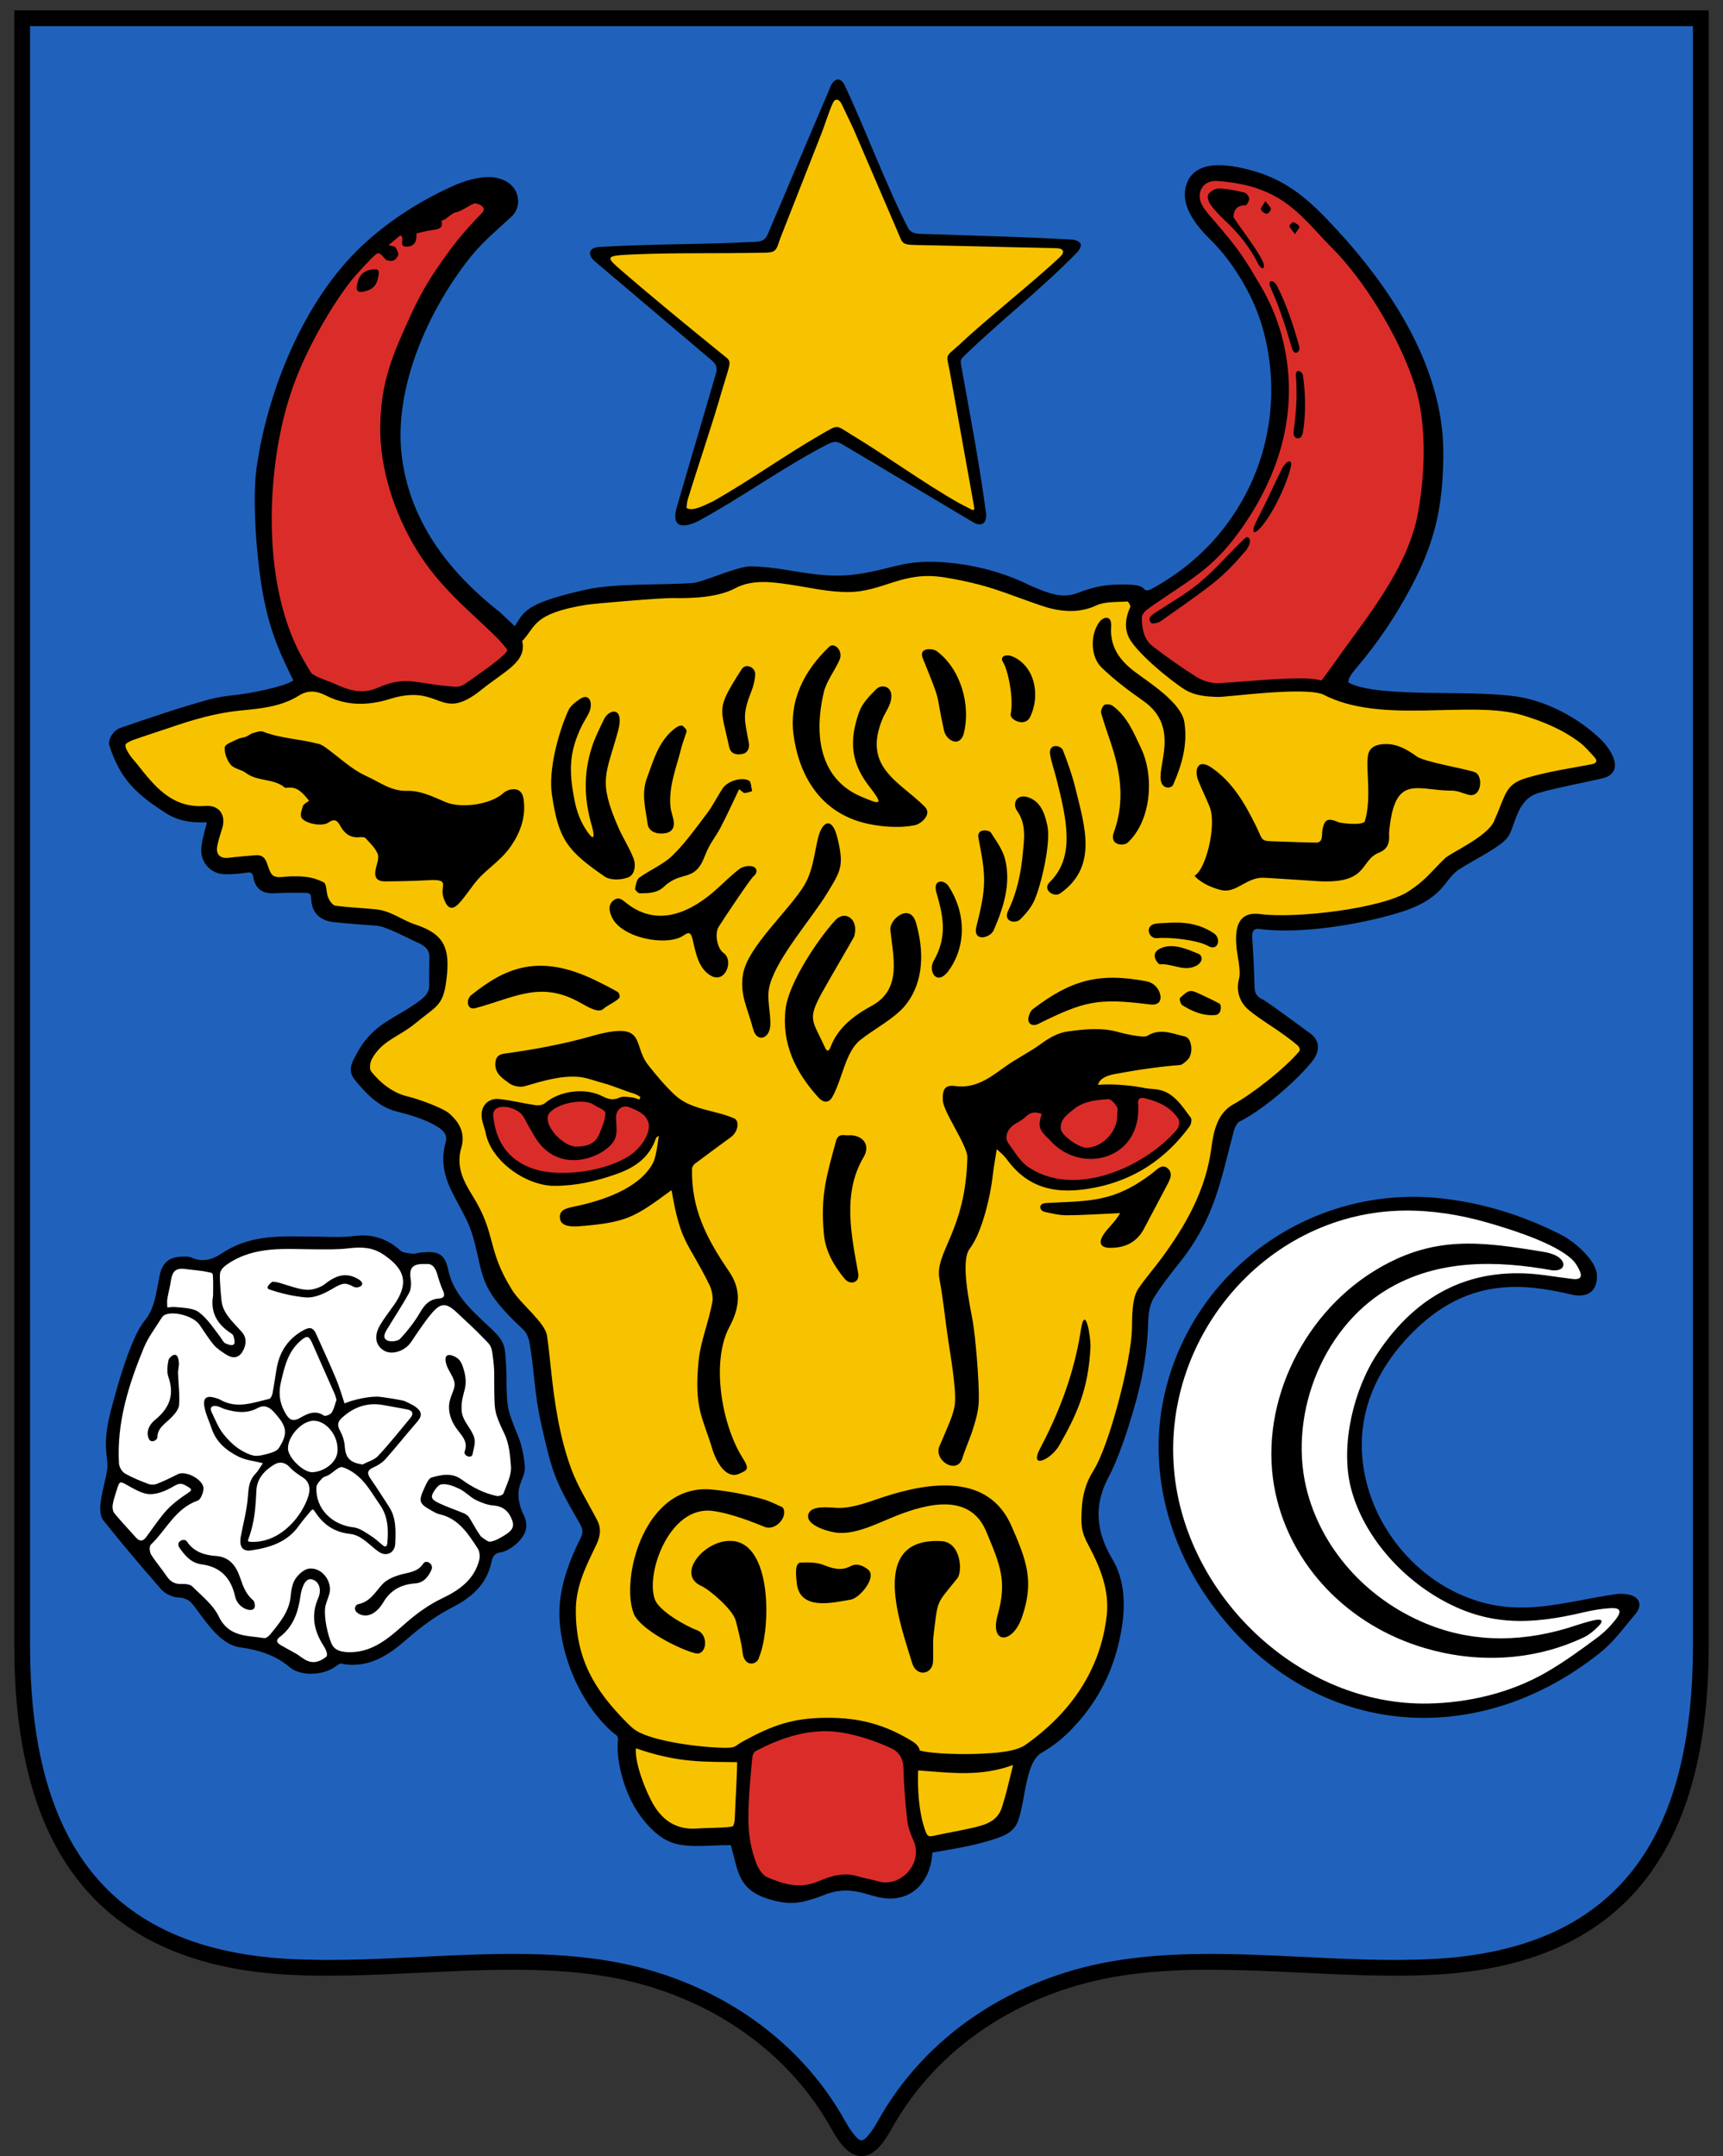
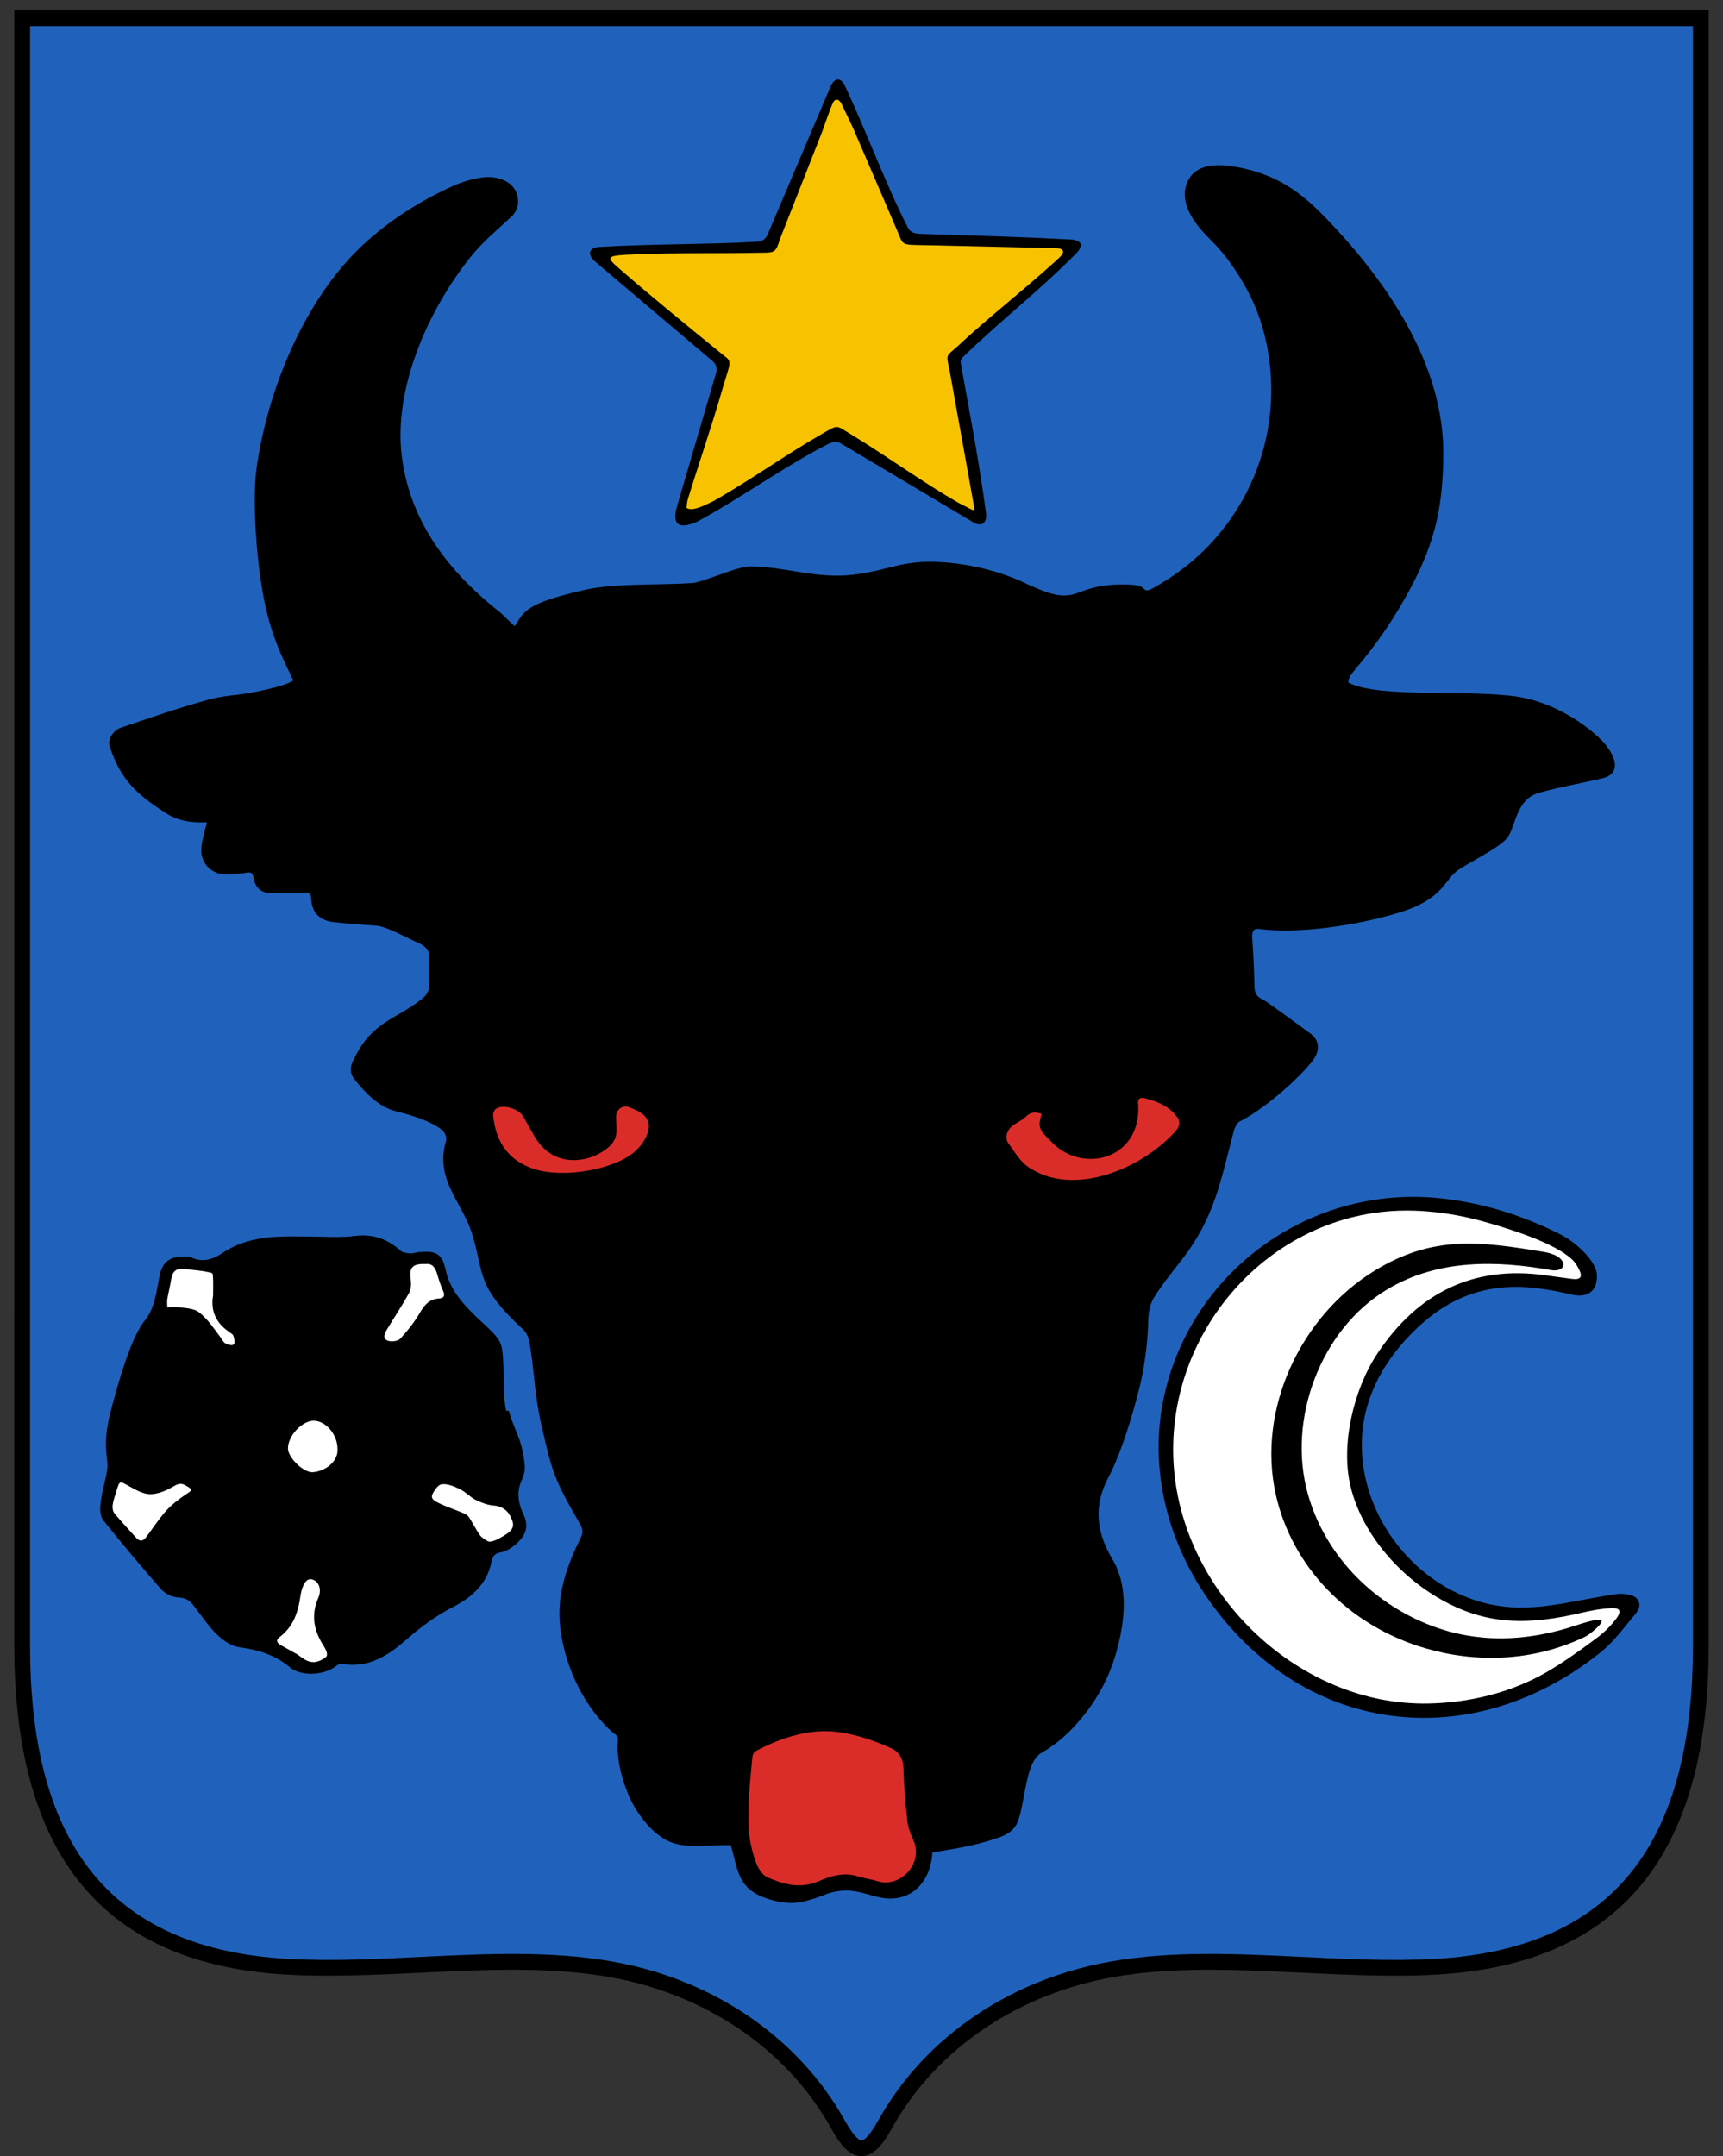
<svg xmlns="http://www.w3.org/2000/svg" xml:space="preserve" width="97.5mm" height="122mm" version="1.1" style="shape-rendering:geometricPrecision; text-rendering:geometricPrecision; image-rendering:optimizeQuality; fill-rule:evenodd; clip-rule:evenodd" viewBox="0 0 9750 12200">
  <rect x="0" y="0" width="9750" height="12200" fill="#333333" stroke="none" />
  <defs>
    <style type="text/css">
   
    .fil0 {fill:black}
    .fil1 {fill:#2062BB}
    .fil2 {fill:black;fill-rule:nonzero}
    .fil5 {fill:#DA2D2A;fill-rule:nonzero}
    .fil3 {fill:#F7C300;fill-rule:nonzero}
    .fil4 {fill:white;fill-rule:nonzero}
   
  </style>
  </defs>
  <g id="Layer_x0020_1">
    <g id="_490712768">
      <g>
        <path class="fil0" d="M9654 58.76l-9558.01 0 -15.11 0 -0.08 9249.17c0,1047.24 386.67,1799.43 1541.87,1864.96 595.27,33.76 1251.96,-87.38 1825.23,13.49 520.29,91.52 996.1,388.41 1258.5,862.07 47.45,85.65 101.61,151.55 168.6,151.55 66.99,0 121.15,-65.9 168.6,-151.55 262.4,-473.66 738.21,-770.55 1258.5,-862.07 573.27,-100.87 1229.96,20.27 1825.23,-13.49 1155.19,-65.53 1541.87,-817.72 1541.87,-1864.96l-0.08 -9249.17 -15.12 0z" />
        <path class="fil1" d="M170.16 148.04l-0.08 9159.89c-0.01,1014.65 363.68,1713.76 1457.64,1775.81 254.89,14.46 512.56,0.47 767.32,-11.77 352.48,-16.93 719.33,-34.93 1068.33,26.47 550.59,96.87 1047.2,412.27 1321.13,906.74 11.68,21.08 61.62,105.53 90.5,105.53 28.88,0 78.82,-84.45 90.5,-105.53 273.92,-494.47 770.54,-809.87 1321.13,-906.74 349,-61.4 715.85,-43.4 1068.33,-26.47 254.76,12.24 512.43,26.23 767.32,11.77 1093.95,-62.05 1457.65,-761.16 1457.64,-1775.81l-0.08 -9159.89 -9409.68 0z" />
      </g>
      <g>
        <path class="fil2" d="M5510.49 2957.2l-736.09 -438.51c-37.49,-22.34 -50.27,-26.22 -99.5,-0.69 -243.2,126.13 -482.56,299.63 -723.4,430.27 -10.33,5.6 -21.77,10.42 -32.1,14 -69.61,24.07 -118.04,13 -90.23,-90.95l220.96 -753.76c11.17,-32.35 5.07,-56.52 -23.67,-79.35l-666.19 -564.39c-39.26,-39.81 -22.52,-73.34 30.42,-76.52 302.68,-17.91 585.6,-13.06 888.4,-29.23 34.5,-1.03 53.54,-13.57 67.41,-47.53l355.74 -836.68c22.36,-45.11 56.36,-45.88 77.58,-1.06 119.72,253 229.83,554.41 356.58,803.4 9.95,19.5 25.38,35.46 69.08,36.92 287.72,9.74 576.61,16.66 863.99,32.75 16.3,0.9 39.23,10.76 45.51,23.3 5.13,10.17 -5.97,34.56 -16.93,45.82 -209.41,215.23 -429.24,382.53 -644.92,591.6 -17.29,16.77 -18.85,24.7 -14.55,48.59 50.08,278.13 102.98,554.11 140.65,834.29 7.34,54.65 -18.85,84.76 -68.74,57.73z" />
        <path class="fil3" d="M6000.45 1451.8c-157.98,148.99 -418.32,353.1 -576.02,502.34 -75.31,67.93 -70.92,44.29 -50.27,145.41l137.2 763.31c4.67,26.06 -1.06,26.78 -18.16,17.98l-64.39 -33.07c-201.34,-114.03 -410.67,-267.19 -608.25,-386.72 -93.96,-56.92 -72.07,-61.46 -173.41,-3.48 -201.37,115.42 -408.15,264.14 -610.92,378.29 -40.84,18.32 -116.55,61.93 -151.45,37.95 2.27,-16.15 2.49,-32.94 7.19,-48.28 58.85,-191.73 137.6,-420.56 192.81,-613.47 58.61,-196.24 60.47,-157.11 -12.84,-219.82 -189.62,-154.22 -373.19,-303.89 -557.99,-463.96 -90.6,-78.47 -90.17,-81.92 82.09,-89.2 230.36,-9.74 477.89,-3.83 708.37,-9.09 80.22,0 86.04,-1.92 108.15,-74.55l240.85 -612.7c7.93,-20.41 46.65,-135.71 57.54,-155 13.41,-35.49 37.32,-27.49 50.98,-0.71 9.83,20.84 56.86,118.82 66.5,139.78l247.28 575.13c38.51,89.48 18.17,82.67 162.74,85.5l740.26 16.96c40.34,0.9 48.15,22.58 21.74,47.4z" />
      </g>
      <g>
        <path class="fil2" d="M9140.08 9020.58c11.49,-1.84 23.26,-2.62 34.66,-2.45 12.03,0.16 24.16,1.4 35.72,3.4 33.18,5.81 54.32,19.1 62.77,40.01 8.86,21.74 2.26,45.93 -20.29,72.49 -14.32,16.74 -29.19,35.06 -44.03,53.34 -47.07,57.98 -94.46,116.3 -152.95,163.1 -715.76,572.68 -1653.33,481.03 -2204.46,-280.85 -243.35,-336.55 -356.15,-762.06 -262.42,-1177.5 160.35,-710.94 835.54,-1190.6 1565.34,-1111.52 237.93,25.8 466.46,97.22 681.78,207.25 72.31,36.94 195.53,141.77 200.05,224.76 5.1,93.38 -52.75,133.24 -142.5,112.53 -70.42,-16.39 -140.89,-30.4 -211.78,-37.83 -283.29,-29.77 -501.34,59.81 -699.35,262.91 -173.56,178.2 -275.31,388.74 -276.64,619.96 -2.27,381.75 255.18,739.68 605.57,871.83 260.13,98.16 472.63,41.23 735.11,-6.16 30.89,-5.57 62.15,-10.26 93.42,-15.27z" />
        <path class="fil4" d="M9141.98 9164.14c-31.44,39.98 -65.64,73.68 -105,102.96 -89.15,66.37 -185.34,136.49 -286.56,195.04 -200.51,115.97 -437.88,172.61 -668.78,176.87 -726.77,13.38 -1378.05,-610.02 -1438.33,-1325.83 -64.15,-761.58 536.15,-1456.57 1306.08,-1463.39 154.04,-1.36 312.99,22.9 475.25,70.15 137.7,40.12 374.82,115.06 471.72,206.68 12.4,11.72 22.42,26.2 31.28,41.6 23.5,40.88 33.24,75.94 -30.52,68.36 -51.31,-6.1 -102.54,-13.85 -153.77,-20.93 -407.03,-56.29 -721.71,99.98 -949.53,443.61 -133.26,200.94 -209.68,516.24 -150.66,754.68 62.42,252.12 256.86,486.44 492.38,625.46 275.48,162.62 518.98,156.14 825.5,83.52 49.68,-11.78 105.52,-21.44 157.46,-23.62 41.02,-1.74 66.3,10.38 23.48,64.84zm-1078.23 161.57c283.38,83.31 605,78.22 900.47,-62.03 28.34,-13.45 49.34,-32.4 69.26,-50.62 43.94,-40.18 44.7,-61.82 -38.84,-39.12 -22.78,6.2 -45.5,12.56 -67.78,20.16 -294.3,100.2 -573.4,101.18 -826.67,4.73 -347.63,-132.39 -607.54,-414.57 -699.98,-747.51 -116.78,-420.59 71.74,-927.18 446.61,-1153.66 287.49,-173.68 621.35,-167.03 938.36,-109.64 81.62,5.96 80.74,-60.24 6.26,-89.44 -19.24,-7.54 -38.92,-12.36 -58.86,-15.62 -359.09,-58.83 -624.68,-95.55 -956.22,108.4 -415.72,255.73 -663.65,780.49 -557.72,1262.06 88.9,404.15 405.82,743.13 845.11,872.29z" />
      </g>
      <path class="fil2" d="M4135.39 10440.25c-30.64,-0.31 -70.92,1.05 -102.74,2.39 -94.68,4.01 -188.55,8 -260.4,-29.92 -67.66,-35.71 -119.69,-94.84 -162.06,-157.36 -70.61,-104.11 -124.98,-278.66 -113.72,-404.64 1.75,-19.72 0.07,-26.75 -16.36,-38.57 -13,-9.36 -25.85,-20.74 -38.38,-32.97 -152.29,-148.37 -251.95,-372.85 -273.07,-584.02 -17.79,-178.17 40.56,-338.01 117.98,-495.06 20.13,-40.75 3.64,-62.89 -17.01,-98.73 -133.78,-231.97 -145.7,-275.3 -204.76,-533.41 -42.12,-182.74 -40.25,-310.7 -68.5,-470.14 -5.63,-31.82 -17.48,-58.11 -37.17,-76.33 -261.49,-242.34 -218.72,-303.37 -283.7,-527.07 -38.41,-132.29 -123.98,-228.78 -154.81,-345.51 -15.36,-58.26 -17.91,-119.26 1.25,-185.94 12,-40.97 -12.44,-66.29 -45.17,-86.66 -70.01,-43.61 -157.63,-68.62 -236.42,-88.4 -95.8,-24.08 -172.54,-102.8 -233.32,-179.13 -39.87,-50.14 -17.7,-92.07 3.24,-131.45 100.43,-195.71 221,-205.01 371.63,-320.72 27.13,-20.81 47.38,-44.7 46.79,-80.62 -0.87,-53.84 0.12,-107.69 0.96,-161.53 0.65,-43.79 -28.71,-63.76 -64.91,-80.47 -59.38,-25.66 -176.77,-92 -234.04,-96.11 -80.62,-6.35 -161.99,-11.38 -242.3,-20.34 -79.29,-8.87 -124.82,-53.07 -127.5,-134.06 -0.93,-27.78 -10.67,-31.48 -36.92,-31.73 -58.47,-0.56 -116.86,-0.4 -175.3,2.49 -62.06,2.95 -103.08,-24.36 -114.22,-87.22 -4.45,-25.41 -11.01,-34.24 -37.64,-29.42 -31.78,5.78 -117.48,13.5 -150.07,6.56 -59.94,-12.72 -102.34,-60.72 -107.56,-121.74 -3.27,-39.1 15.36,-108.65 25.97,-146.72 6.78,-24.45 8.74,-23.21 -12.85,-22.59 -79.47,2.21 -152.44,-11.16 -219.44,-56.08 -164.33,-105.88 -252.48,-190.17 -312.73,-375.34 -12.87,-40.09 23.92,-90.45 60.84,-102.92 165.61,-56.89 331.55,-113.97 502.03,-160.94 55.03,-15.18 111.05,-21.43 167.06,-27.62 60.32,-6.65 262.28,-44.48 309.62,-80.37 -86.66,-177.05 -152.41,-315.65 -190.73,-612.42 -27.56,-213.25 -36.52,-453.1 -16.74,-592.14 62.49,-439.38 269.99,-951.05 601.78,-1259.77 150.95,-140.37 330.08,-253.19 514.5,-335.3 48.12,-21.43 120.1,-45.32 186.01,-48.15 86.19,-3.67 175.49,40.34 177.26,135.83 0.53,30.89 -10.79,61.18 -34.77,85.41 -85.01,79.6 -164.48,142.81 -238.08,235.56 -236.7,298.39 -434,739.23 -384.89,1125.55 49.99,393.54 294.04,675 559.14,883.34 36.58,36.2 63.39,59.22 79.75,75.55 53.22,-79.91 49.86,-128.21 405.76,-207.68 168.37,-35.87 419.66,-24.33 598.17,-36.4 61.56,-4.13 253.94,-95.36 331.61,-94.62 196.02,2 370.67,71.39 576.08,47.53 231.51,-26.9 285.36,-96.11 565.79,-66.03 153.57,16.45 309.06,61.93 434.66,124.88 105.79,45.94 183.3,78.42 273.38,44.02 104.13,-39.85 167.49,-49.71 281.99,-47.32 42.09,0.88 78.91,6.88 90.79,22.21 15.4,19.85 35.96,8.18 56.65,-3.6l4.38 -2.49c137.79,-77.92 255.18,-173.07 352.26,-285.67 229.3,-266.13 337.55,-609.4 302.99,-959.14 -14.22,-143.76 -52.32,-284.14 -114.43,-408.12 -58.98,-117.61 -136.49,-229.34 -220.66,-311.95 -43.89,-43.11 -86.59,-91.39 -114.53,-142.3 -30.07,-54.78 -43.32,-112.66 -24.69,-171.08 14.65,-45.85 44.66,-80.06 96.14,-97.92 46.16,-15.98 109.83,-17.82 195.9,-1.33 111.32,21.27 200.37,56.23 280.47,105.5 79.44,48.84 149.73,111.73 224.17,189.34 170.17,177.32 335.12,382.4 457.2,606.35 122.9,225.48 202.34,470.08 200.38,725.08 -1.09,146.25 -12.54,269.02 -40.47,386.94 -28.09,118.38 -72.78,232.01 -140.4,359.66 -89.59,169.15 -190.15,318.36 -314.29,464.15 -30.2,35.55 -44.35,59.81 -41.92,78.63 175.39,95.49 748.53,31.57 1001.13,88.43 160.68,36.17 317.92,126.69 430.73,237.17 35.24,34.53 94.72,116.8 70.95,169.86 -11.54,25.82 -35.55,39.29 -61.93,45.6 -115.12,27.44 -250.7,50.98 -362.27,82.83 -134.34,38.39 -130.86,195.53 -181.28,256.62 -45.94,55.61 -198.57,129.08 -271.26,176.92 -87.59,57.67 -81.9,167.22 -345.04,246.35 -230.3,69.24 -556.03,119.72 -781.19,91.35 -39.38,-7.46 -46.23,16.77 -43.96,51.45 6.19,92.29 10.8,184.82 12.82,277.3 0.78,34.65 15.27,56.64 47.22,70.2 22.36,9.52 217.14,154.96 268.24,191.6 54.68,39.16 57.36,100.6 8.84,160.32 -93.35,115.24 -283.27,276.17 -409.9,338.51 -14.43,7.09 -27.78,38.26 -31.63,52.97 -76.77,290.33 -108.4,495.31 -307.78,746.14 -51.57,65.19 -103.39,130.57 -146.16,200.25 -22.3,36.36 -29.09,87.28 -30.3,129.21 -2.86,104.01 -14.4,205.85 -34,305.69 -30.35,154.68 -117.07,440.35 -190.51,577.27 -41.87,77.98 -60.03,154.72 -56.02,231.2 4.07,77.02 30.67,154.81 78.17,234.28 87.8,147.13 71.35,330.95 31.22,490.65 -45.6,181.71 -131.85,334.28 -261.12,469.02 -48.8,50.86 -103.76,95.65 -171.51,134.56 -61.09,35.09 -80.84,142.21 -99.32,242.55 -9.42,51.2 -18.56,100.81 -33,141.56 -24.41,68.83 -86.47,88.77 -142.18,106.66 -121.05,39.19 -248.02,57.14 -343.39,73.65 -5.57,129.34 -80.41,251.61 -224.7,260.13 -101.52,5.85 -175.27,-54.43 -292.57,-43.51 -73.53,6.81 -105.69,32.69 -169.21,48.99 -62.24,20.65 -131.82,32.38 -242.99,-3.21 -172.69,-55.33 -168.61,-158.01 -211.01,-304.26z" />
-       <path class="fil3" d="M2954.98 3627.06c79.18,-80.7 55.18,-155.08 363.7,-205.06 44.38,-7.2 423.96,-39.26 487.12,-38.02 111.9,2.22 257.02,-3.44 354.94,-55.7 95.16,-50.82 207.22,-35.56 307.06,-20.76 110.4,16.3 221.62,43.28 333.2,42.4 200.52,-1.56 305.28,-122.52 546.62,-82.32 247.08,41.26 325.2,83.84 540.88,157.98 98.54,33.86 209.18,49.66 314.28,0.56 51.42,-24.06 117.18,-18.14 176.68,-22.96 4.94,-0.4 19.5,24.5 16.26,31.72 -23.54,52.7 -33.78,104.86 -12.94,161.12 31.12,84.08 242.74,257.4 323.22,306.58 55.32,33.84 120.64,39.08 185.62,40.86 53.54,1.46 480.44,-58.76 594.26,-14.68 331.94,175.16 831.42,29.02 1130.56,118.38 115.7,34.56 226.96,81.28 324.14,154.78 30.02,22.68 54.18,53.26 80.5,80.68 20.92,21.82 14.02,36.36 -13.7,41.66 -121.92,23.2 -241.86,40.44 -361.28,75.14 -129.88,37.7 -121.2,86.92 -191.72,247.44 -38.14,86.88 -246.2,179.6 -275.44,207.68 -87.34,83.96 -110.08,124.86 -210.22,190.06 -147.54,96.08 -636.52,154.02 -836.18,127.56 -134.16,-17.76 -145.42,88.2 -135.16,191.5 4.64,46.72 25.6,131.48 14.3,172.82 -18.56,68.04 2.2,133.04 51.26,175.42 70.58,60.98 180.14,118.78 277.4,201.2 18.68,15.82 15.76,30.8 11.08,36.32 -85.64,100.48 -263.24,239.04 -373.42,299.98 -88.42,48.9 -110.92,151.1 -122.96,244.32 -30.84,238.3 -143.58,437.52 -282.3,625.8 -42.82,58.14 -90.92,112.54 -131.32,172.2 -38.32,56.58 -34.16,164.58 -36.14,231.26 -5.34,178.98 -127.46,655.32 -218.52,799.36 -43.3,68.42 -61.48,140.22 -65.38,214.02 -5.1,96.24 -4.16,128.26 38.42,208.16 66.26,124.3 119.1,253.5 102.68,397.74 -35.44,310.82 -208.38,553.44 -459.32,730.4 -60.42,42.52 -190,47.52 -264.46,50.9 -79.66,3.36 -257.36,2.32 -334.24,-18.66 -0.54,-17.04 -20.5,-38.66 -37.2,-49.04 -158.48,-98.66 -304.52,-137.84 -494.66,-136.08 -188.3,1.76 -301.4,42.76 -462.34,130.16 -57.76,31.48 -43.26,38.86 -100.06,39.54 -121.84,1.14 -411.9,-33.54 -509.68,-97 -12.06,-6.12 -30.88,-22.56 -52.92,-44.76 -185.86,-187.36 -287.72,-360.24 -289.24,-632.5 -0.76,-141.56 59.3,-256.12 116.22,-374.9 22.86,-47.78 29.02,-91.72 4.2,-139.42 -50.42,-96.98 -110.18,-190.64 -147.34,-292.5 -65.46,-179.32 -93.44,-369.36 -113.44,-558.12 -7.92,-74.94 -16.12,-150.52 -22.52,-192.44 -11.54,-75.58 -146.42,-176.44 -197.62,-258.48 -146.46,-234.52 -85.96,-312.94 -224.36,-534.28 -52.58,-84.14 -93.9,-166.78 -63.38,-269.4 24.1,-81.06 -8.44,-143.92 -68.9,-196.04 -36.24,-31.26 -179.96,-83.28 -231.48,-94.82 -83.94,-18.84 -156.76,-75.66 -209.9,-142.7 -11.04,-13.94 -6,-50.58 4.42,-69.8 57.24,-105.44 153.42,-125.6 243.92,-200.28 132.74,-109.42 164.02,-97.92 181.44,-281.56 15.68,-165.36 -34.3,-231.02 -180.5,-279.6 -76.96,-25.54 -135.46,-76.4 -220.56,-85.42 -76.76,-8.18 -154.28,-10.22 -230.68,-20.7 -15.94,-2.22 -33.3,-28.12 -41.24,-46.82 -11.78,-27.74 -6.96,-75.84 -24.84,-85.14 -66.24,-34.34 -124.64,-35.76 -193.98,-33.84 -30.3,0.88 -66.26,10.24 -89.3,-2.7 -20.46,-11.48 -28.8,-47.62 -38.54,-74.3 -11.6,-31.92 -31.72,-45.86 -65.04,-42.68 -50.08,4.82 -100.44,7.62 -150.26,14.36 -47.72,6.48 -75.02,-18.54 -65.26,-66.74 6.62,-32.82 16.54,-65.1 26.96,-97.02 24.98,-76.54 -14.46,-135.86 -94.58,-129.62 -188.56,14.76 -287.26,-111.34 -387,-238.1 -13.16,-16.74 -28.8,-31.78 -40.16,-49.62 -11.22,-17.66 -25.84,-38.34 -24.64,-56.76 0.68,-10.92 28.04,-23.24 45.36,-29.4 69.8,-24.72 140.56,-46.74 210.58,-70.78 128.98,-44.32 258,-81.84 396.02,-95.3 111.7,-10.9 228.5,-20.94 329.18,-84.34 50.26,-31.66 99.6,-28.12 152.84,-0.7 115.12,59.18 236.5,58.18 357.54,21.24 298.12,-96 283.02,138.98 522.48,-53.42 135.88,-109.16 257.7,-157.76 230.98,-276.02zm4848.2 1197.6c50.72,-19.88 61.58,-58.64 56.88,-108.88 29.28,-346.02 156.9,-240.98 357.02,-242.04 28.9,-0.14 59.44,13.8 89.98,22.66 79.64,23.18 87.12,-110.08 38.58,-127.18 -64.08,-22.58 -284.02,-56.52 -330.34,-90.1 -53.12,-38.58 -108.54,-70.86 -178.82,-69.06 -54.34,1.4 -85.18,21.34 -93.8,57.14 -17.36,72.66 21.14,242.3 -18.82,378.02 -8.58,29.3 -138.76,11.78 -147.96,7.74 -65.16,-28.52 -81.74,-14.78 -92.6,42.64 -4.58,24.38 5.34,72.54 -35.12,72.2 -73.84,-0.62 -147.66,-4.92 -221.52,-6.78 -98.08,-2.46 -76.58,-0.72 -118.64,-85.94 -63.52,-128.74 -133.66,-250.74 -252.76,-331.96 -81.8,-55.64 -97.48,17.96 -74.42,74.4 20.18,49.44 43.72,97.48 63.98,146.88 42.26,103.12 -21.9,357.18 -84.52,389.78 -3.64,1.9 44.38,55.74 148.34,81.62 88.68,22.04 143.92,-75.32 246.44,-69.22 95.28,5.66 125.64,7.48 292.66,18.74 301.96,20.34 242.84,-115.62 355.44,-160.66zm-2070.54 5162.24c-3.98,19.26 -26.48,106.82 -30.46,123.48 -9.16,38.3 -19.22,72.78 -32.62,115.84 -25.94,83.38 -100.18,100.86 -172.48,117.54 -63.1,14.56 -147.8,28.72 -210.92,43.26 -33.36,7.68 -38.72,4.06 -52.26,-34.56 -34.92,-99.56 -42.26,-228.48 -38.38,-334.9 187.62,13.22 349.74,37.24 537.12,-30.66zm-1561.42 -16.14c-0.08,77.1 -10.98,240.74 -13.3,317.82 -0.44,14 -4.18,44.94 -15.66,46.68 -60.84,9.18 -134.8,6.16 -196.26,10.92 -128.22,9.9 -204.8,-55.92 -254.84,-146.62 -30.76,-55.74 -99,-211.66 -93.14,-307.6 243.38,86.38 401.76,75.44 573.2,78.8zm2042.14 -3832.3c8.76,-35.84 49.82,-52.74 93.34,-60.98 115.06,-21.74 252.54,-42.5 368,-51.04 15.96,-1.18 32.36,-17.44 45.6,-29.92 33.88,-31.82 25.56,-122.4 -14.5,-131.48 -45.72,-10.38 -91.94,-28.64 -138.78,-27.02 -24.7,0.84 -49.56,7.2 -74.56,23.14 -21.5,13.68 -139.16,-14.28 -163.86,-21.38 -94.22,-27 -191.58,-16.6 -286.66,-3.54 -55.02,7.56 -103.58,35.52 -148.84,68.4 -74.82,54.34 -139.38,82.86 -214.18,137.24 -80.52,58.5 -161.68,118.62 -274.1,103.2 -58.46,-8.02 -72.46,19.44 -69.58,81.8 3.08,65.86 141.34,256.7 138.74,322.58 -9.84,419.98 -187.14,535.34 -157.76,688.92 21.36,111.62 32.52,232.38 49.38,344.22 13.36,86.16 45.04,272.8 38.32,355.74 -1.96,24.32 -9.28,56.04 -27.32,101.88 -6.3,16.02 -50.34,120.58 -59.5,140.36 -38.76,83.7 103.7,169.56 129.88,65.58 4.18,-16.68 46.4,-121.86 52.68,-141.5 17.04,-53.36 37.7,-116.06 39.16,-179.2 2.56,-110.5 -18.92,-363.42 -34.76,-452.68 -14.94,-84.7 -71.54,-334.78 -17,-406.64 71.42,-94.06 118.42,-302.74 130.8,-415.42 4.98,-45.38 13.56,-90.36 22.5,-148.6 17.56,15.96 39.86,34.26 57.28,58.04 120.64,164.8 279.76,202.62 497.56,159.72 225.4,-44.38 402.06,-163.26 536.68,-346.8 8.82,-12.04 13.46,-39.38 6.16,-49.16 -51.52,-68.7 -98.02,-145.94 -190.5,-159.58 -29.02,-4.3 -49.82,-2.66 -81.12,-10 -29.3,-6.86 -155.76,-24.98 -253.06,-15.88zm-2413.22 595.34c52.42,307.72 90.68,285.84 215.26,538.14 10.7,21.68 20.56,65.5 16.26,90.44 -19.84,115.46 -67.32,223.86 -78.72,340.02 -26.42,267.7 24.82,320.3 76.92,493.3 22.92,76.1 78.32,177.24 154.42,142.6 45.04,-20.5 59.1,-23.86 17.14,-90.56 -117.22,-186.02 -178.84,-541.36 -74.48,-738.48 55.02,-103.92 74.2,-204.14 -1.56,-315.16 -127.62,-187.02 -214.54,-355.36 -209.24,-580.8 0.24,-10 8.36,-22.8 16.72,-29.12 67.44,-50.92 135.94,-100.4 203.86,-150.7 39.64,-29.36 50.58,-91.44 16.64,-106 -113.58,-48.68 -245.38,-46.64 -337.26,-134.2 -54.3,-51.74 -103.3,-109.8 -149.64,-168.96 -91.44,-116.94 0.8,-252.44 -321.84,-160.92 -162,46 -325.92,75.76 -491.86,98.5 -33.78,4.64 -48.86,22.02 -49.94,57.24 -1.82,57.5 42.72,83.2 78.28,109.94 21.9,16.46 61.9,24.52 88.12,16.92 98.14,-28.46 197.36,-59.58 298.88,-53.28 49.9,3.12 98.76,23.58 147.96,36.64 57.64,15.34 115.32,42.4 172.6,58.88 12.48,3.62 23.5,12.2 35.18,18.48 -1.86,4.88 -3.72,9.74 -5.56,14.62 -14.74,-4.26 -29.24,-10.86 -44.24,-12.18 -22.7,-2.06 -48.88,-7.5 -67.9,1.12 -35.12,15.86 -62.7,10.6 -95.02,-6.44 -98.56,-52.04 -245.26,-32.32 -326.88,37.78 -12.4,10.68 -36.36,14.28 -53.58,11.8 -69.1,-10.06 -137.28,-27.54 -206.54,-35 -55.74,-6 -98.72,32.72 -99.14,89.4 -0.28,35.24 16.68,70.42 24.02,106 33.04,159.82 231.2,296.24 389.02,296.08 120.14,-0.12 234.38,-25.96 348.6,-66.16 107.92,-38 187.92,-94.14 225.54,-204.14 1.88,-5.54 10.48,-8.8 15.94,-13.12 -6.06,41.02 -15.14,119.88 -33,153.74 -77.78,147.72 -295.54,215.96 -445.16,246.6 -57.1,11.7 -85.26,23 -81.44,65.38 3.64,40.16 44.46,49.44 101.2,46.86 278.18,-21.84 318.18,-49.16 530.44,-205.26zm-2051.28 -2202.8l0 0c-14.68,11.7 -30.64,18.04 -34.08,28.48 -7.16,21.78 -18.26,52.52 -8.74,67.42 21.62,33.9 117.22,51.94 152.56,27.28 40.12,-28 53.56,-4.82 69.18,22.64 23.8,41.86 56.8,65.12 106.96,60.24 11.2,-1.08 27.54,-1.3 33.6,5.32 25.38,27.78 55.02,55.3 68.7,88.84 9.22,22.52 -3.94,55.3 -10.22,82.76 -11.32,49.52 3.66,73.54 53.3,73.2 81.94,-0.6 163.94,-2.4 245.74,-6.84 127.72,-6.98 60.72,31.34 84.16,100.06 14.12,41 37.18,83.24 85.04,33.38 47.22,-49.24 81.78,-113.1 128.68,-158.8 53.84,-52.18 117.12,-97.42 160.26,-157.22 56.64,-78.54 92.84,-168.48 79.44,-272.26 -4.54,-35.12 -19.16,-55.68 -47.72,-59.42 -21,-2.76 -50.14,5.64 -65.54,19.94 -72.1,67.04 -241.84,90.48 -330.92,51.54 -67.92,-29.74 -142.64,-65.14 -213.12,-62.68 -93.38,3.3 -158.7,-50.5 -231.26,-82.8 -85.7,-38.14 -157.02,-108.52 -234.94,-164.42 -10.74,-7.68 -22.96,-14.74 -35.56,-18.16 -103.78,-28.24 -213.3,-30.02 -315.08,-69.34 -16.08,-6.22 -39.26,2.5 -58.14,7.88 -14.12,4.04 -26,15.3 -39.9,20.74 -15.08,5.86 -32.56,6.22 -46.76,13.42 -26.4,13.4 -70.64,28.02 -72.44,45.68 -3.24,32.14 11.64,73.06 32.94,98.72 19.44,23.4 60.6,27.2 86.6,46.98 65.38,49.76 155.92,29.4 219.34,82.34 3.14,2.64 9.94,1.86 14.84,1.2 57.98,-7.58 88.18,30.8 123.08,73.88zm2921.66 1400.36c-72.66,-159.42 -104.18,-159.22 -19.88,-313.36 33.4,-61.08 181.5,-314.28 182.56,-317.88 29.7,-101.44 -53.1,-152.5 -106.98,-92.94 -103.94,114.9 -263.2,356.76 -280.68,500.44 -23.96,196.84 56.52,360.44 186.18,502.86 25.88,28.38 57.3,34.42 78.64,-4.12 57.38,-103.56 73.4,-253.64 156.52,-320.7 77.42,-62.46 195.98,-122.54 256.82,-198.28 106.88,-133.08 104.64,-309.1 60.1,-464.9 -33.82,-118.42 -151.64,-20.58 -145.64,38.58 15.68,153.16 66.82,335.54 -103.08,428.62 -102.3,56.08 -193.84,123.44 -236.6,237.92 -7.04,18.78 -18.44,24.6 -27.96,3.76zm505.5 -1261.92c38.88,-8.08 101.6,-64.38 54.72,-107.16 -144.36,-143.38 -355.74,-222.52 -232.86,-504.32 14.76,-29.96 34.26,-58.76 42.32,-90.46 21.18,-82.98 -48.46,-101.34 -81.96,-68.02 -38.48,38.22 -80.02,81.5 -97.36,130.86 -61.6,175.3 -38.88,296.34 61.82,424.58 89.16,113.5 44,91.34 -47.7,53.28 -213.54,-88.68 -278.58,-311.14 -213.56,-590.46 15.2,-65.16 62.7,-122.28 89.82,-185.48 21.3,-49.6 -29.58,-101.36 -60.22,-71.94 -138.32,133.12 -228.64,301.78 -199.84,502.92 36.6,256.1 175.48,450 431.2,500.36 86.56,17.02 179.9,21.18 253.62,5.84zm-1852.52 36.4c-39.28,-55.74 -60.52,-116.22 -72.66,-178.8 -31.98,-164.54 -31.82,-271.94 43.02,-423.48 13.68,-27.72 33.16,-53.06 43.46,-81.84 16.76,-46.82 -2.8,-100.1 -52.6,-68.42 -26.78,17.04 -56.4,39.58 -68.8,67.12 -57.4,127.12 -112.92,336.74 -93.22,472.54 37.04,255.58 85.74,320.28 299.9,467.4 31.76,21.84 94.86,19.28 133.68,3.4 35.68,-14.62 43.58,-69.56 28.04,-108.5 -23.92,-59.94 -59.8,-115.02 -85.66,-174.3 -116.62,-267.32 -68.44,-299.04 -1.06,-545.62 37.48,-137 -49.02,-127.8 -79.54,-65.72 -25.54,51.92 -51.6,104.36 -69.24,159.26 -46.96,146.06 -44.76,291.36 0.4,445.02 6,20.36 28.46,108.88 -25.72,31.94zm708.4 3843.28c107.34,13.56 245.02,70.1 295.28,90.54 51.42,20.9 118.26,-36.36 109.46,-92.84 -1.16,-7.28 -6.04,-17.32 -11.94,-19.98 -35.72,-16.1 -71.26,-33.92 -108.74,-44.5 -85.74,-24.1 -189.44,-45.02 -288.26,-54.18 -381.06,-35.38 -516.52,501.28 -442.58,699.74 34.14,91.64 261.52,205.54 350.02,226.8 63.88,15.34 78.28,-104.32 9.34,-130.52 -78.58,-29.84 -210.78,-110.46 -236.2,-168.26 -60.78,-138.22 75.22,-538.22 323.62,-506.8zm230.12 -2725.7c19.94,75.5 90.88,56.58 96.48,-17.82 5.5,-73.68 -23.94,-155.68 -2.54,-232.48 44.06,-158.48 234.06,-371.32 323.6,-517.54 79.42,-129.84 97.4,-155.84 59.26,-314.38 -29.56,-122.82 -86.54,-96.52 -110.04,1.52 -20.92,87.1 -28.6,182.78 -76.3,263.86 -83.56,141.9 -322.4,350.16 -347.98,505.8 -19.22,116.82 24.42,185.76 57.52,311.04zm1383.68 3313.46c-47.2,168.22 83.4,168.92 136.96,14.82 70.62,-203.1 27.82,-319.68 -59.64,-518.62 -130.64,-297.22 -463.04,-247.4 -720.84,-163.5 -81.8,26.64 -174.12,65.18 -262.84,62.42 -43.72,-1.34 -144.84,-16.9 -163.88,32.7 -23.64,61.54 101.92,99.56 153.9,107 110.96,15.88 245.6,-57.5 348.32,-97.3 163.64,-63.54 410.72,-132.24 503.54,92.02 78.96,190.58 118.36,278.5 64.48,470.46zm-1349.66 237.98c65,-153.76 76.52,-647.32 -158.72,-656.12 -152.32,-5.68 -312.74,189.34 -169.42,254.7 50.64,23.24 176.8,133.36 194.5,193.7 10.62,36.2 36.26,144.44 38.66,175.64 7.46,98.14 88.42,77.86 94.98,32.08zm865.06 33.78c24.54,83.04 114,65.5 118.54,-4.14 3.36,-51.92 -2.8,-104.7 3.58,-156.06 25.22,-203.58 12.14,-165.24 133.7,-317.48 31.7,-39.7 20.22,-204.32 -88.72,-210.68 -425.88,-24.92 -225.18,491.06 -167.1,688.36zm-1066.98 -4016.76c-37.4,-26.4 -50.64,-110.68 -27.18,-148.02 31.56,-50.22 181.42,-274.64 198.18,-286.92 20.14,-14.74 23.78,-46.8 -7.86,-54.74 -21.58,-5.44 -53.1,0.1 -70.82,13.28 -45.44,33.88 -85.74,74.66 -127.98,112.82 -147.08,132.96 -333.84,222.36 -511.82,83.18 -22.68,-17.74 -44.44,-41.28 -75.02,-16.8 -33.18,26.52 -23.32,62.6 -10.26,92.72 52.62,121.18 314.78,170.46 407.56,105.14 33.18,-23.3 42.18,-12.18 50.98,25.78 17.94,77.04 32.94,162.68 103.52,202.76 81.06,46.04 130.7,-86.86 70.7,-129.2zm2363.26 -1157.34c-43.52,-92.28 -78.42,-179.44 -160.6,-240.48 -11.7,-8.66 -37.6,-12.3 -47.72,-5.18 -11.68,8.2 -21.46,33.28 -17.62,47.02 21.02,75.38 50.14,149.06 72.1,224.2 43.66,149.52 54.4,299.1 -0.54,449.28 -27.16,74.32 55.36,80.12 78.82,58.14 132.38,-124.12 151.2,-372.54 75.56,-532.98zm-3791.8 1396.96c-28.72,23.02 -25.08,85.98 24.58,72.76 223.36,-59.5 369.24,-158.26 594.74,-29.82 52.32,29.72 103.96,58.62 130.58,33.22 18,-17.18 87.24,-49.18 90.82,-66.04 1.86,-8.9 -3.82,-25.16 -11.22,-29.34 -39.42,-22.3 -83.18,-44.84 -127.66,-66.38 -322.34,-155.36 -511.66,-67.12 -701.84,85.6zm2142.6 792.06c-23.64,4.78 -63.86,-17.24 -77.24,32.16 -54.46,201.02 -88.76,308.22 -68.86,526.56 8.56,94.82 54.22,177.02 118.1,254.1 29.74,35.86 86.16,23.86 76.02,-32.9 -37.98,-212.8 -90.82,-450.4 30.28,-655.32 41.12,-69.62 -2.66,-124.42 -78.3,-124.6zm1764.6 -1993.6c15.58,37.08 57.44,29.16 65.68,10.56 49.84,-112.66 83.12,-229.62 63.56,-354.22 -17.42,-110.4 -194.76,-220.72 -281.2,-285.92 -85.88,-64.76 -141.3,-142 -133.02,-255.02 4.78,-65.32 -43.02,-58.32 -67.34,-25.1 -52.2,71.26 -50.4,195.62 13.68,257.36 71.84,69.24 152.6,130.38 234.66,187.62 217.98,151.88 68.74,380.94 103.98,464.72zm-234.06 2434.1l0 0c-35,58.94 -66.42,78.92 -94.56,121.86 -28.18,42.86 -19.38,73.72 34.9,74.62 85.26,1.38 153.36,-29.92 194.7,-108.54 42.16,-80.1 84.54,-160.08 126.94,-240.02 17.54,-33.02 40.82,-71.56 7.28,-100.96 -33.24,-29.14 -62.74,8.58 -87.5,27.44 -217.94,165.94 -352.96,155.92 -600.22,168.52 -49.64,2.56 -36.92,43.7 -9.92,49.86 42.08,9.62 85.36,19.76 128.12,19.44 96.54,-0.68 193.06,-7.46 300.26,-12.22zm-2156.2 -2398.54l0 0c15.52,11.1 23.48,21.5 31.28,21.4 14.18,-0.18 28.32,-6.56 42.46,-10.38 -5.62,-20.54 -5.06,-52.58 -17.98,-59.5 -42.26,-22.6 -121.86,3.06 -148.92,43.76 -30.34,45.56 -54.12,95.76 -86.98,139.24 -62.42,82.6 -122.94,168.26 -196.42,240.26 -52.62,51.6 -126.6,80.94 -187.52,125.04 -15.62,11.32 -21,40.54 -24.68,62.58 -1.26,7.66 16.92,26.66 26.14,26.6 48.34,-0.4 97.58,0.12 137.08,-37.26 100.08,-94.68 172.72,-22.18 229.92,-170.18 31.48,-81.46 56.32,-99.32 92.16,-167.8 35.56,-67.84 67.04,-137.8 103.46,-213.76zm1757.4 525.92c-43.76,42.92 24.38,88.18 58.66,64.2 215.58,-150.96 139.5,-379.26 87.6,-592.94 -17.98,-74.04 -43.58,-146.54 -71.42,-217.56 -11.86,-30.22 -83.64,-41.14 -72.44,24.98 7.58,44.54 23.44,87.62 34.62,131.64 60.72,239.96 107.84,447.66 -37.02,589.68zm-110.18 -475.72c-75.54,-33.28 -103.94,30.82 -74.8,71.64 53.84,75.36 40.46,159.04 33.1,239.1 -10.4,112.7 -33.12,223.98 -83.64,327.78 -29.12,59.84 41.22,75.98 70.42,46.56 32.1,-32.32 63.3,-69.88 80.68,-111.28 39.22,-93.44 92.08,-324.3 71.04,-418.84 -11.78,-52.86 -29.54,-125.32 -96.8,-154.96zm15.38 1193.76c-13.1,9.94 -21.84,30.18 -25.08,47.1 -7.02,36.76 22.28,53.12 54.38,37.26 263.8,-130.3 336.3,-147.52 633.18,-110.38 51.68,6.44 71.08,-23.64 52.88,-71.42 -9.98,-26.26 -38,-53 -71.04,-59.28 -279.48,-53.36 -433.12,-2.9 -644.32,156.72zm-2069.08 -1547.42c-60.38,69.36 -83.52,155.28 -114.84,239.2 -33.84,90.6 -7.96,174.66 3.58,261.3 5.14,38.62 43.96,59.08 94.94,52.76 41.64,-5.12 58.24,-30.7 52.24,-70.26 -4.2,-27.8 -15.82,-54.72 -18.28,-82.52 -10.02,-114.22 33.72,-219.1 60.66,-326.78 5.16,-20.76 12.3,-41.16 19.28,-61.5 16.86,-49.02 15.74,-38.82 -6.32,-63.74 -17.86,-20.18 -66.04,22.62 -91.26,51.54zm1524.96 -477.58c-23.38,-17.28 -104.14,-21.92 -79.68,38.94 113.22,281.5 66.64,164.86 120.68,410.58 11.76,53.36 82.82,96.52 109.8,23.92 45.68,-169.6 -17.82,-375.2 -150.8,-473.44zm-486.28 5366.48c49.74,-8.08 152.32,-129.36 95.88,-171.32 -29.02,-21.46 -61.48,-36.62 -98.52,-17.26 -53.44,27.96 -101.84,12.16 -154.56,-8.32 -38.7,-14.98 -84.98,-13.98 -127.56,-12.46 -36.86,1.34 -23.36,89.54 -22.18,107.28 11.54,171.38 209.52,117.94 306.94,102.08zm710.96 -3811.22c-23.92,93.76 78.06,69 97.78,23.06 54.66,-127.32 97.74,-258.86 64.8,-398.2 -12.94,-54.78 -49.92,-104.8 -81.22,-153.6 -9.86,-15.34 -81.62,-26.26 -70.46,30.82 41.96,214.12 47.42,269.28 -10.9,497.92zm590.36 2287.34c-37.12,241.06 -120.92,461.4 -229.78,667.5 -65.6,124.18 61.72,63.8 107.22,-15.58 101.48,-177.06 165.04,-318.26 177.2,-554.9 2.94,-57.02 -30.3,-255.04 -54.64,-97.02zm-754.22 -2026.18c110.92,-145.48 103.04,-338.3 6.06,-486.38 -26.2,-40 -90.96,-39.54 -69.02,35.9 37.86,130.22 64.2,246.18 -14.9,385.56 -33.2,58.48 14.02,141.16 77.86,64.92zm-1236.6 -1277.46c8.64,41.56 38.98,49.36 72.66,43.32 33.78,-6.06 45.14,-32.32 39.22,-64.98 -23.52,-129.42 -38.94,-154.96 14.68,-289.96 12.14,-30.48 20.32,-64.06 21.68,-96.64 1.68,-38.68 -52.96,-65.22 -76.52,-28.6 -148.64,231.04 -118.4,212.24 -71.72,436.86zm1604 -509.1c-36.02,-14.42 -75.74,-1.96 -52.36,34.2 26.94,41.58 60.66,205.8 42.4,290.72 -7.46,34.66 81.12,76.22 109.36,18.54 61.94,-126.5 24.58,-291.5 -99.4,-343.46zm821.1 1510.72c-79.04,4.54 -52.44,89.06 -2,83.28 61.78,-7.1 227.76,9.32 288.5,44.4 55.7,32.14 76.6,-42.58 31.5,-72.38 -113.06,-74.76 -221.4,-60.9 -318,-55.3zm22.42 138.54c-76.14,30.36 -17.66,93.72 -9.6,92.94 70.1,-6.74 138.32,45.14 208.08,6.94 33.5,-18.32 39.16,-54.8 8.34,-67.5 -62.62,-25.74 -138.58,-59.62 -206.82,-32.38zm104.64 282.88c-4.88,4.5 3.1,35.42 13,41.46 57.54,35.2 119,62.32 188.92,54.98 33.72,-3.54 34.38,-57.36 21.5,-64.32 -36.54,-19.84 -74.4,-37.32 -114.18,-55.68 -52.6,-24.26 -58.54,-23.08 -109.24,23.56z" />
-       <path class="fil5" d="M2198.7 1387c29.18,-24.16 48.8,-40.46 67.52,-55.98 27.78,17.66 -15.88,68.62 38.66,64.36 45.02,-3.52 53.44,-34.1 51.58,-74.6 26.12,-5.88 51.7,-13.28 77.8,-17.16 39.06,-5.84 79.68,-8.06 63.02,-54.66 25.94,-2.86 59.18,-45.32 84.48,-48.1 26.62,-2.94 92.9,-52.12 106.66,-50.12 35.82,5.26 64.22,28.02 40.4,52.42 -87,89.08 -149.4,164.18 -207,245.02 -71.24,99.96 -131.18,190.02 -193.58,326.14 -106.68,232.72 -174.32,385.82 -176.6,644.02 -2.06,229.18 76,479.26 204.44,690.54 128.96,212.1 292.68,339.78 442.18,485.92 33.96,33.2 60.16,64.64 71.3,80.78 15.46,22.4 -204.2,169.44 -233.2,190.38 -36.74,26.54 -56.24,20.18 -106.66,15.78 -183.74,-16.06 -235.62,-59.48 -396.14,11.22 -85.44,37.6 -164.26,11.62 -242.46,-25.12 -28.45,-13.37 -117.23,-39.89 -131.66,-63.22 -14.11,-22.84 -27.93,-45.77 -41.24,-68.89 -203.99,-354.31 -211.72,-866.57 -137.83,-1257.06 30.13,-159.25 75.21,-307.89 151.71,-468.51 73.31,-153.92 164.8,-304.9 249.14,-414.5 25.2,-32.74 112.7,-128.65 144.62,-155.53 17.95,-15.13 27.48,-5.92 53.64,25.41 7.96,9.56 31.44,12.88 44.88,9.02 12.16,-3.48 26.48,-19.68 28.62,-32.18 2.26,-13.14 -6.82,-29.86 -15,-42.4 -3.94,-6.06 -17.14,-6.12 -39.28,-12.98zm-117.46 256.52c29.02,-9.54 48.68,-31.34 56.24,-63.94 11.36,-48.9 10.8,-62.18 -40.06,-53.38 -35.42,6.16 -60,27.34 -70.54,60.44 -19.2,60.16 -7.88,77.38 54.36,56.88zm4796.6 2221.58c-37.9,-1.86 -79.1,-16.76 -111.38,-37.32 -83.2,-52.88 -164.08,-109.92 -242.36,-169.86 -51.76,-39.66 -62.34,-101.58 -62.84,-162.92 -0.12,-14.8 14.22,-33.94 27.38,-43.84 16.7,-12.56 33.68,-24.88 50.98,-36.72 224.82,-153.76 341.4,-210.1 505.22,-452.16 208.36,-307.78 302.4,-655.74 218.14,-1022.72 -25.34,-110.34 -67.82,-217.8 -126.68,-317.56 -104.28,-176.74 -123.8,-207.1 -263.52,-370.52 -23.96,-28.02 -49.92,-55.36 -68.28,-86.9 -41.34,-71.14 1.74,-146.78 84.2,-140.56 129.3,9.76 253,36.18 366.7,110.66 114,74.68 193.46,180.02 287.12,273.48 164.82,164.5 370.08,482.4 462.8,769.84 69.2,214.56 59.22,495.38 20.5,715.22 -52.4,297.3 -254.24,551.3 -428,791.8 -38.26,53 -81.3,115.12 -120.78,165.8 -99.32,-35.7 -523.88,18 -599.2,14.28zm101.56 -2637l0 0c2.52,-25.94 9.12,-67.22 67.9,-66.2 7.66,0.12 22.64,-25.74 21.66,-38.6 -0.98,-12.46 -16.34,-31.28 -28.5,-34.14 -46.88,-11.12 -94.86,-21.22 -142.7,-22.76 -20.56,-0.64 -48.28,16 -60.48,33.42 -7.86,11.2 1.26,41.86 12.14,57.1 22.24,31.08 48.98,59.64 77.14,85.7 76.86,71.14 142.4,150.52 189.76,244.4 26.08,51.66 49.46,32.28 26.44,-13.42 -37.5,-74.46 -114.3,-169.86 -163.36,-245.5zm61.34 1820.98c-11.42,11.1 -22.8,22.22 -34.12,33.38 -73.78,73.16 -142.8,152.1 -222.68,217.82 -76.06,62.58 -163.36,111.58 -246,166.14 -22.1,14.58 -46.54,30.64 -24.36,58.22 5.72,7.12 39.56,0.66 53.62,-9.32 96.72,-68.62 195.4,-135.28 288.46,-207.98 75.66,-59.06 136.1,-123.64 196.74,-194.78 9.34,-14.52 17.36,-28.42 20,-40.9 4.3,-20.12 -6.9,-46.64 -31.66,-22.58zm216.26 -401.9c-31.1,60.96 -59.06,123.54 -88.92,185.16 -21.96,45.36 -46.02,89.72 -66.94,135.5 -14.24,31.22 -14.24,66.34 27.62,22.54 63.5,-66.4 148.12,-234.46 175.12,-346.56 13.2,-54.68 -28.02,-33.52 -46.88,3.36zm76 -521.1c9.74,116.62 0.46,213.92 -12.98,316.56 -5.74,43.94 43.9,55.48 52.7,4.2 17.88,-103.86 14.62,-226.04 0.44,-321.96 -3.76,-25.66 -43.76,-42.34 -40.16,1.2zm-142.9 -497.64c50.34,110.12 81.56,210.7 120.18,340.54 15.4,51.78 48.82,17.76 42.54,-5.7 -31.3,-116.54 -78.3,-254.84 -125.82,-344.26 -22.18,-41.72 -57.82,-36.36 -36.9,9.42zm-29.26 -490.64l0 0c-13.84,24.08 -28.1,38.04 -25.42,46.88 3.42,11.16 19.84,23.08 32.14,24.94 7.06,1.08 24.26,-17.32 23.92,-26.5 -0.44,-11.42 -14.18,-22.36 -30.64,-45.32zm167.16 186.84l0 0c13.34,-21.64 27.98,-36.96 24.96,-42.26 -6.56,-11.62 -21.18,-21.2 -34.46,-25.1 -4.92,-1.46 -22.92,17.04 -21.46,23.2 3.06,12.6 15.22,23.02 30.96,44.16z" />
      <path class="fil5" d="M4257.77 9939.83c1.07,-11.37 9.33,-26.89 18.8,-31.91 124.09,-65.8 252.35,-109.5 383.86,-112.47 120.39,-2.72 273.98,45.37 383.76,97.1 47.61,22.43 67.53,62.85 68.69,118.89 2.02,97.45 10.7,194.98 21.6,291.92 4.23,37.61 18.62,75.26 34.47,110.12 58.21,128.02 -72.88,271.62 -204.25,230.52 -36.63,-11.46 -75.43,-16.04 -112.01,-27.62 -78.36,-24.81 -153.5,-0.46 -220.83,28.26 -104.03,44.39 -196.94,17.77 -288.9,-22.2 -27.6,-12 -51.24,-48.15 -62.84,-78.53 -19.55,-51.22 -33.06,-106.04 -39.77,-160.5 -15.47,-125.45 5.89,-321.03 17.42,-443.58z" />
      <path class="fil5" d="M5894.92 6303.08c-23.16,69.06 -14.54,91.82 42.2,144.06 172.9,202.52 522.64,120.28 503.58,-197.42 -5,-32.06 10.28,-42.28 36.12,-35.94 75.58,18.58 146.32,48.28 190.84,116.46 8.1,12.42 5.76,40.48 -3.12,53.68 -11.56,17.2 -25.74,31.2 -39.7,45.26 -194.86,195.98 -559.3,340.58 -804.02,175.54 -48.4,-32.64 -79.02,-87.02 -114.24,-135.24 -25.76,-35.28 -6,-83.48 37.72,-110.04 20.98,-12.76 43.7,-24.34 60.88,-41.26 26.62,-26.16 54.04,-28.64 89.74,-15.1zm-2332.06 235.54c59.58,-40.02 107.12,-107.32 109.34,-166.24 0.78,-21.3 -13.3,-49.32 -29.78,-63.62 -23.3,-20.22 -54.08,-33.48 -83.64,-44.36 -38.28,-14.08 -73.62,16.5 -72.64,57.8 1.8,75.34 17.04,118.96 -47.48,173.1 -94.2,79.08 -300.6,126.6 -413.7,-65.04 -26.6,-45.1 -37.44,-64.78 -62.44,-110.8 -24.84,-45.72 -120.1,-75.8 -159.14,-42.92 -8.36,7.04 -13.78,23.54 -12.68,34.92 13.58,142.08 79.94,248 217.58,298.36 159.28,58.3 425.22,15.66 554.58,-71.2z" />
-       <path class="fil5" d="M6321.85 6312.41c1.23,90.55 -82.75,178.68 -172.09,182.13 -41.28,1.59 -143.3,-68.27 -146.99,-107.55 -5.05,-53.64 37.42,-81.4 73.9,-110.94 56.97,-46.14 126.47,-52.28 194.58,-56.71 15.87,-1.03 37.71,25.11 49.17,43.5 7.55,12.12 1.43,32.75 1.43,49.57zm-3058.98 175.77c-65.55,1.12 -162.31,-91.86 -163.95,-158.58 -0.26,-10.64 3.05,-23.85 9.63,-31.77 42.97,-51.62 172.15,-80.88 236.9,-54.94 3.1,1.24 6.02,3.03 8.84,4.87 25.21,16.49 71.57,33.25 71.41,49.53 -0.41,40.68 -19.26,82.29 -35.63,121.47 -23.08,55.25 -72.47,68.57 -127.2,69.42z" />
-       <path class="fil2" d="M2879.64 7983.61c15.46,58.47 42.21,113.78 62.58,170.7 10.24,28.68 27.72,107.46 27.62,152.44 0,51.88 -37.35,84.82 -36.02,152.6 0.72,37.02 10.92,74.15 28.78,110.67 15.89,32.51 18.88,61.9 11.94,88.87 -13.62,53 -87.25,116.17 -142.65,124.98 -17.01,2.7 -28.08,8.64 -35.18,16.85 -7.74,8.99 -12.44,22.34 -15.77,38.17 -13.25,63.58 -42.33,114.28 -81.24,155.8 -37.85,40.35 -84.98,71.73 -135.83,97.76 -48.28,24.73 -93.63,52.79 -137.21,83.68 -43.92,31.1 -85.88,65 -127.24,101.21 -49.15,43.08 -102.4,84.51 -162.87,111.51 -62.52,27.96 -131.82,40.37 -210.54,23.48l-6.13 3.18c-6.97,3.45 -14.71,8.86 -21.06,13.65 -33.81,25.57 -84.36,40.28 -133.34,41.37 -47.31,1 -94.75,-10.73 -126.66,-37.57 -40.81,-34.34 -84.86,-58.79 -131.7,-76.33 -47.59,-17.86 -98.44,-28.84 -151.98,-36.12 -23.32,-3.14 -46.62,-12.78 -68.27,-25.72 -24.63,-14.74 -47.59,-34.09 -66.19,-53 -33.28,-33.84 -61.12,-71.54 -88.9,-109.15 -13.87,-18.79 -27.71,-37.51 -41.74,-55.12 -10.14,-12.75 -21.62,-22.02 -34.56,-28.11 -13.5,-6.41 -29.23,-9.83 -47.37,-10.8 -17.29,-0.93 -36.2,-6.31 -53.22,-14.55 -16.95,-8.19 -32.78,-19.66 -44.17,-32.7 -54.87,-62.89 -109.8,-126.78 -164.48,-191.82 -55.21,-65.69 -108.93,-131.01 -160.4,-195.55 -12.29,-15.46 -17.42,-36.43 -18.51,-58.11 -0.93,-18.41 0.96,-37.48 3.23,-53.28 4.58,-31.29 11.61,-61.71 18.57,-92.1 6.47,-28.27 13.04,-56.61 17.3,-85.04 3.54,-23.73 0.28,-51.1 -2.93,-77.67l-1.12 -9.27c-13.06,-111.16 15.28,-213.75 43.39,-315.49l6.41 -23.2c16.8,-61.31 48.49,-169.34 85.1,-261.9 24.98,-63.15 52.85,-120.57 81.12,-154.84 48.34,-58.54 61.59,-130.98 74.81,-203.4l9.83 -51.44c7.19,-34.16 18.51,-59.57 37.89,-77.8 20,-18.72 46.34,-28.18 82.7,-29.73l5.97 -0.28c18.6,-0.9 38.57,-1.87 58.01,6.81 26.94,12.04 53.72,14.71 79.04,11.23 31.32,-4.32 61.28,-18.26 87.47,-35.93 148.8,-100.46 308.34,-98.35 469.08,-96.23l111.39 1.61c57.79,1.37 115.68,2.74 171.14,-4.51 52.47,-6.84 99.44,-2.61 142.98,12.04 43.33,14.59 82.84,39.38 120.63,73.59 8.89,8.06 32.16,10.77 53.37,13.16l15.06 1.87c5.25,0.68 13.78,-1.22 22.27,-3.08 8.55,-1.9 17.23,-3.83 26.1,-4.54 46.87,-3.67 76.98,-3.46 101.71,11.38 26.16,15.68 39.1,42.46 49.36,90.52 30.82,144.01 146.84,239.13 248.62,335.55 75.52,72.88 70.98,98.07 77.76,199.26 5.16,76.27 -1.87,192.72 16.05,260.44z" />
-       <path class="fil4" d="M2853.18 8110.08c28.54,58.42 33.12,124.24 38.26,187.34 4.04,49.74 -24.66,102.82 -42.52,153 -3.08,8.68 -27.12,16.94 -38.86,14.2 -33.72,-7.9 -67.44,-18.7 -98.64,-33.66 -34.66,-16.64 -68.22,-36.82 -99.24,-59.58 -54.52,-39.98 -113.02,-27.04 -168.82,-11.74 -17.76,4.86 -31.2,35.94 -41.02,57.58 -36.42,80.32 -32.46,90 45.5,133.44 11.72,6.54 23.88,13.76 36.74,16.58 109.2,23.8 163.64,109.98 218.54,193.96 11.02,16.84 13.86,45.22 8.82,65.36 -27.46,109.68 -111.9,170.52 -205.6,215.12 -83.28,39.64 -153.32,91.28 -222.38,152.58 -88.86,78.9 -183.58,160.42 -317.96,153.92 -43.22,-2.08 -75.26,-13.32 -90.7,-49.68 -21.98,-51.66 -41,-142.48 -35.9,-197.2 2.62,-27.9 16.66,-54.58 24.24,-82.18 19.4,-70.52 -42.36,-152.66 -115.3,-143.38 -28.4,3.62 -60.18,32.74 -77.26,58.84 -17.42,26.66 -23.14,63.46 -26.2,96.54 -8.18,88.26 -62.32,150.82 -114.02,214.94 -8.68,10.76 -25.3,24.48 -36,22.76 -96.76,-15.42 -200.68,-4.98 -256.92,-122.5 -31.36,-65.54 -96.02,-115.98 -149.44,-169.46 -12.76,-12.78 -40.74,-15.2 -61.34,-14.26 -38.36,1.76 -63.22,-13.42 -84.06,-44.3 -28.16,-41.74 -61.86,-79.88 -88.32,-122.58 -8.7,-14.06 -10.84,-46.36 -1.56,-55.24 87.46,-83.6 138.9,-205.24 265.16,-249.44 17.3,-6.06 31.82,-43.64 33,-67.34 2.54,-50.22 -100.06,-105.22 -144.84,-82.48 -38.82,19.72 -78.12,38.84 -118.58,54.74 -14.4,5.66 -34.6,5.86 -49.04,0.36 -45.48,-17.34 -91.34,-35.42 -133.14,-59.88 -16.54,-9.68 -31.34,-36.42 -32.52,-56.24 -13.54,-230.6 54.56,-444.88 140.54,-653.98 24.62,-59.88 66.02,-112.92 100.26,-168.78 4.22,-6.9 10.72,-13.84 17.86,-17.28 49.98,-24.22 162.34,6.9 195.64,53.84 27.26,38.46 51.56,79.32 81.82,115.2 18.78,22.26 45.06,39 70.02,55.02 36.3,23.3 71.34,22.14 94.38,-19.06 21.16,-37.86 23.94,-76.48 -7.94,-111.7 -24.8,-27.42 -51.4,-53.5 -73.56,-82.94 -17.22,-22.92 -30.28,-47.04 -35.92,-73.46 -5.74,-26.86 -13.76,-135.86 -11.94,-165.28 1.6,-24.28 16.36,-41.54 46.56,-61.6 154.32,-102.56 324.84,-81.74 493.9,-81.16 62.06,0.22 124.64,1.64 186.04,-5.56 71.7,-8.42 135.34,-8.28 200.52,36.02 122.64,83.38 142.94,163.42 57.82,284.92 -25.96,37.06 -54.28,72.72 -77.36,111.5 -37.08,62.24 -27.92,116.32 20.6,145.9 45.16,27.54 119.28,3.1 153.96,-48.46 35.62,-52.94 70.64,-106.7 111.04,-155.88 55.98,-68.16 85.92,-68.98 149.36,-9.46 49.76,46.7 100.34,92.9 147.6,142 39.6,41.12 45.38,39.7 53.36,98 13.04,95.18 7.44,109.48 9.12,195.54 2.16,110.26 -2.06,127.22 56.24,246.54zm-1073.78 439.72c2.5,3.74 12.88,18.18 15.44,21.72 45.78,63.06 106.36,99.44 187.42,108 65.4,6.92 111.46,67.56 162.3,101.66 42.98,28.84 89.98,5 91.98,-47.58 2.72,-72.34 6.58,-145.66 -36.6,-210.52 -33.36,-50.14 -64.8,-101.6 -99.42,-150.82 -21.04,-29.94 -29.5,-51.12 13.36,-69.64 25.4,-11 50.7,-27.94 69.06,-48.48 57.04,-63.72 109.9,-131.18 166.12,-195.64 21.04,-24.12 45.7,-50.54 23.12,-78.9 -18.68,-23.44 -51.36,-37.1 -79.9,-50.84 -15.5,-7.48 -105.02,-20.02 -139.2,-24.8 -52.8,-7.38 -157.84,16.34 -203.32,37.08 -14.9,-43.56 -28.94,-93.26 -48.72,-140.56 -35.46,-84.78 -74.38,-168.1 -111.84,-252.04 -13.8,-30.94 -30.74,-43.34 -66.48,-24.52 -88.62,46.66 -139,119.08 -156.58,215.9 -8.7,48 -14.84,96.48 -24.02,144.36 -2.18,11.44 -10.14,28.96 -18.44,30.9 -92.3,21.74 -184.94,58.84 -278.6,4.28 -7.16,-4.18 -15.58,-6.38 -23.6,-8.9 -52.42,-16.38 -73.98,-2.24 -64.58,50.6 7.5,42.12 27.44,81.98 41.22,123.06 25.96,77.32 84.88,125.04 153.44,158.82 39,19.22 85.36,23.42 135.92,36.3 -15.46,22.44 -26.16,43.42 -41.84,59.6 -35.58,36.68 -39.42,79.3 -42.8,128.46 -5.2,76.14 -26.26,151.16 -40.26,226.74 -7.68,41.42 -1.54,87.32 58.3,78.52 104.6,-15.4 203.5,-45.5 269.66,-138.4 20.9,-29.32 44.86,-56.5 67.42,-84.1 9.92,-12.12 14.3,-10.9 21.44,-0.26zm840.1 -815.44c-8.12,-24.4 -19.42,-47.08 -49.14,-59.94 -53.66,-23.24 -56.42,12.96 -42.24,52.64 12.22,34.14 41.14,66.58 44.28,101.92 3.26,36.96 -32.4,76.5 -31.58,135.46 0.62,44.56 17.84,86.5 48.84,127.04 28.18,36.86 59.5,68.86 39.76,121.32 -9,23.92 38.92,43 44.44,16.06 6.38,-31.14 17.98,-66.1 9.52,-94.2 -17.42,-57.84 -69.1,-93.4 -71.5,-158.64 -3.62,-103.98 48.42,-118.96 7.62,-241.66zm-1178.58 1360.08c3.22,-12.12 -0.24,-32.82 -9,-40.12 -41.12,-34.26 -56.66,-79.82 -73.5,-128.54 -21.74,-62.96 -57.12,-116.18 -137.14,-121.72 -64.1,-4.44 -124.94,-23.02 -164.46,-82.84 -13.18,-19.94 -67.5,-0.2 -40.22,38.1 31.24,43.86 65.02,84.64 125.24,92.46 106.06,13.8 165.58,77.26 188.38,180.84 15.74,71.46 101.64,95.92 110.7,61.82zm727.58 -27.08c42.32,-72.08 102.94,-102.34 181.74,-108.2 48.56,-3.6 73.82,-38.26 91.54,-77.4 14.06,-31.06 -29.7,-60.46 -46.68,-34.4 -31.88,48.9 -83.86,49.18 -131.84,63.28 -35.48,10.44 -74.66,26.78 -98.86,52.86 -40.88,44.06 -69.3,99.26 -135.94,113.06 -21.36,4.42 -33.48,38.64 7.06,57.12 53.82,24.48 104.46,-17.68 132.98,-66.32zm-1327.9 -929.92c12.08,33.94 49.4,10.7 49.64,-3.2 0.98,-55.84 44.9,-78.6 77.36,-111.6 19.98,-20.32 43.82,-47.3 45.72,-72.8 4.44,-59.44 -4.02,-119.76 -5.76,-179.78 -0.56,-19.46 5.94,-39.22 4.74,-58.56 -5.3,-84.76 -56.16,-27.58 -58.26,-17.9 -6.9,31.86 -11.12,69.28 -0.76,98.98 35.1,100.62 4.7,175.36 -74.26,240.06 -37.72,30.92 -51.52,68 -38.42,104.8zm745.62 -877.42c-14.62,-4.3 -29.46,-7.56 -44.96,-7.76 -0.1,0 -46.94,33.46 -17.32,43.68 66.28,23.04 133.56,38.18 203.42,44.98 54.16,5.3 110.72,-23.3 156.98,-50.58 60.48,-35.68 72.28,-31.92 117.96,-9.04 24.6,12.32 75.6,-12.34 27.44,-42.1 -70.3,-43.44 -130.66,-22.54 -192.46,27.3 -18.16,14.66 -58.42,30.36 -90.1,31.52 -47,1.74 -112.98,-23.86 -160.96,-38z" />
+       <path class="fil2" d="M2879.64 7983.61c15.46,58.47 42.21,113.78 62.58,170.7 10.24,28.68 27.72,107.46 27.62,152.44 0,51.88 -37.35,84.82 -36.02,152.6 0.72,37.02 10.92,74.15 28.78,110.67 15.89,32.51 18.88,61.9 11.94,88.87 -13.62,53 -87.25,116.17 -142.65,124.98 -17.01,2.7 -28.08,8.64 -35.18,16.85 -7.74,8.99 -12.44,22.34 -15.77,38.17 -13.25,63.58 -42.33,114.28 -81.24,155.8 -37.85,40.35 -84.98,71.73 -135.83,97.76 -48.28,24.73 -93.63,52.79 -137.21,83.68 -43.92,31.1 -85.88,65 -127.24,101.21 -49.15,43.08 -102.4,84.51 -162.87,111.51 -62.52,27.96 -131.82,40.37 -210.54,23.48l-6.13 3.18c-6.97,3.45 -14.71,8.86 -21.06,13.65 -33.81,25.57 -84.36,40.28 -133.34,41.37 -47.31,1 -94.75,-10.73 -126.66,-37.57 -40.81,-34.34 -84.86,-58.79 -131.7,-76.33 -47.59,-17.86 -98.44,-28.84 -151.98,-36.12 -23.32,-3.14 -46.62,-12.78 -68.27,-25.72 -24.63,-14.74 -47.59,-34.09 -66.19,-53 -33.28,-33.84 -61.12,-71.54 -88.9,-109.15 -13.87,-18.79 -27.71,-37.51 -41.74,-55.12 -10.14,-12.75 -21.62,-22.02 -34.56,-28.11 -13.5,-6.41 -29.23,-9.83 -47.37,-10.8 -17.29,-0.93 -36.2,-6.31 -53.22,-14.55 -16.95,-8.19 -32.78,-19.66 -44.17,-32.7 -54.87,-62.89 -109.8,-126.78 -164.48,-191.82 -55.21,-65.69 -108.93,-131.01 -160.4,-195.55 -12.29,-15.46 -17.42,-36.43 -18.51,-58.11 -0.93,-18.41 0.96,-37.48 3.23,-53.28 4.58,-31.29 11.61,-61.71 18.57,-92.1 6.47,-28.27 13.04,-56.61 17.3,-85.04 3.54,-23.73 0.28,-51.1 -2.93,-77.67l-1.12 -9.27c-13.06,-111.16 15.28,-213.75 43.39,-315.49l6.41 -23.2c16.8,-61.31 48.49,-169.34 85.1,-261.9 24.98,-63.15 52.85,-120.57 81.12,-154.84 48.34,-58.54 61.59,-130.98 74.81,-203.4l9.83 -51.44c7.19,-34.16 18.51,-59.57 37.89,-77.8 20,-18.72 46.34,-28.18 82.7,-29.73l5.97 -0.28c18.6,-0.9 38.57,-1.87 58.01,6.81 26.94,12.04 53.72,14.71 79.04,11.23 31.32,-4.32 61.28,-18.26 87.47,-35.93 148.8,-100.46 308.34,-98.35 469.08,-96.23l111.39 1.61c57.79,1.37 115.68,2.74 171.14,-4.51 52.47,-6.84 99.44,-2.61 142.98,12.04 43.33,14.59 82.84,39.38 120.63,73.59 8.89,8.06 32.16,10.77 53.37,13.16c5.25,0.68 13.78,-1.22 22.27,-3.08 8.55,-1.9 17.23,-3.83 26.1,-4.54 46.87,-3.67 76.98,-3.46 101.71,11.38 26.16,15.68 39.1,42.46 49.36,90.52 30.82,144.01 146.84,239.13 248.62,335.55 75.52,72.88 70.98,98.07 77.76,199.26 5.16,76.27 -1.87,192.72 16.05,260.44z" />
      <path class="fil4" d="M2759.14 8719.92c-17.38,-11.38 -33.12,-19.44 -42.28,-32.24 -23.3,-32.52 -40.9,-69.04 -62.82,-102.64 -6.46,-9.92 -18.54,-17.92 -29.8,-22.66 -46.18,-19.4 -93.98,-35.12 -139.12,-56.58 -44.42,-21.1 -50.84,-34.3 -28.18,-69.24 12.1,-18.66 26.24,-35.7 41.5,-37.98 32.52,-4.84 70.96,11.14 102.86,26.54 32.7,15.8 58.58,45.56 91.1,61.96 31.5,15.88 67.16,28.96 101.92,31.72 50.44,4 88.6,31.12 106.74,92.9 11.7,39.88 -23.68,61.52 -48.52,76.96 -19.92,12.38 -73.26,44.48 -93.4,31.26zm-349.9 -1567.62c36.26,-4.88 53.96,20.26 64.62,56.3 9.46,31.94 19.12,64.18 32.96,94.34 12.96,28.3 6.22,42.38 -23.38,44.44 -53.08,3.7 -80.88,34.92 -106.58,79.18 -30.9,53.24 -69.98,102.74 -111.82,148.04 -13.14,14.22 -50.02,18.84 -70.06,11.52 -33.2,-12.14 -18.6,-41.64 -5.38,-63.54 41.44,-68.7 86.18,-135.5 124.86,-205.68 11.66,-21.16 13.48,-51.8 9.78,-76.58 -10.12,-67.54 8.84,-91.1 85,-88.02zm-1203.42 177.94c-16.14,92 20.76,160.1 96.28,210.28 6.92,4.6 15.84,10.08 18.1,17.02 14.66,44.92 10.3,67.92 -43.92,43.92 -12.14,-5.36 -19.2,-22.36 -28.3,-34.36 -39.52,-52.04 -72.08,-103.4 -122.04,-141.9 -31.8,-24.5 -89.7,-25.3 -136.46,-29.6 -14.04,-1.28 -28.46,1.52 -42.7,2.44 -0.14,-15.98 -2.52,-32.34 0.04,-47.88 5.98,-36.38 15.76,-72.14 21.36,-108.54 7.94,-51.48 30.58,-68.52 82.8,-60.94 41.36,6 83.54,7.64 124.1,16.76 12.38,2.8 28.11,2.32 29.36,16.3 2.95,32.96 1.38,84.5 1.38,116.5zm-140.3 1116.22c-51.12,33.7 -100.18,70.3 -139.46,117.96 -35.64,43.26 -66.84,90.12 -100.52,135 -16.6,22.12 -35.44,23.44 -54.46,2.34 -41.58,-46.14 -84.22,-91.42 -123.76,-139.24 -9.1,-11.04 -11.94,-31.56 -9.84,-46.64 3.66,-26.24 12.9,-51.82 20.72,-77.4 19.12,-62.68 17.78,-59.86 72.76,-29.12 37.28,20.86 79.66,45.24 119.7,45.1 43.72,-0.16 91.04,-20.52 130.02,-43.54 29.56,-17.46 44.46,-19.82 67.08,-7.16 34.7,19.46 45.3,24.52 17.76,42.7zm606.48 908.66c-26.32,-14.12 -52.06,-29.32 -78.34,-43.52 -22.92,-12.4 -38.06,-28.18 -10.82,-48.88 77.46,-58.9 104.84,-141.8 117.48,-233.04 4.14,-29.9 21.72,-105.38 65.88,-92.94 43.9,12.36 52.84,63.24 35.2,103.48 -41.98,95.72 -26.92,183.92 28.54,270.46 18.24,28.5 28.12,55.16 13.28,66.24 -84.96,63.44 -127.74,1.48 -171.22,-21.8z" />
-       <path class="fil4" d="M1407.74 8702.3c34.44,-93.66 38.78,-179.94 43.2,-270.76 3.2,-66.24 48.18,-113.76 103.06,-145.86 27.54,-16.12 59.82,-12.6 86.32,16.94 20.74,23.1 48.32,40.66 74.6,58.06 42.58,28.22 40.48,72.28 28.68,108.7 -33.32,102.82 -146.5,253.76 -312.2,255.2 -31.38,-1.32 -31.54,-0.84 -23.66,-22.28zm-34.83 -491.52c-43.12,-23.67 -77.72,-58.2 -108.61,-96.34 -29,-35.78 -45.92,-81.56 -66.58,-123.68 -14.18,-28.93 4.7,-40.54 31.7,-34.06 16.12,3.86 30.86,13.24 46.9,17.76 60.86,17.18 121.04,25.38 180.84,-7.08 35.6,-19.32 64.88,-8.92 92.96,22.3 71.12,79.04 83.7,116.38 28.16,203.32 -10.58,16.55 -34.15,24.8 -59.71,31.78 -63.74,17.41 -82.26,20.79 -145.66,-14zm531.41 -290.26c-8.24,23.22 -13.66,50.54 -27.56,72.5 -7.06,11.12 -36.02,22.14 -43.8,16.78 -48.94,-33.58 -95.68,-9.84 -132.96,11.98 -52.42,30.68 -70.5,0.78 -89.64,-34.02 -28.48,-51.76 -34.66,-106.46 -21.06,-165.24 20.22,-87.22 38.84,-173.74 111.64,-236.14 35.48,-30.44 46.5,-29.68 65.46,12.94 42.86,96.34 85.44,192.82 127.88,289.34 4,9.12 6.08,19.08 10.04,31.86zm147.42 365.84c-72.3,-10.5 -96.54,-37.64 -100.9,-103.94 -1.98,-30.34 -13.06,-62.12 -27.72,-89.06 -16.08,-29.58 -12.02,-49.08 11.3,-70.46 68.46,-62.8 146.86,-90.08 239.52,-71.8 44.28,8.74 89.02,15.18 133.14,24.64 30.16,6.48 33.84,25 14.88,47.74 -60.04,72.04 -118.2,145.88 -182.08,214.34 -21.74,23.3 -58.34,32.76 -88.14,48.54zm105.44 449.96c-18.62,-16.18 -37.12,-32.56 -57.72,-45.62 -31.1,-19.72 -64.54,-44.76 -99.02,-48.54 -119.4,-13.1 -215.72,-103.48 -210,-226.8 0.82,-17.82 19.6,-36.42 33.56,-51.44 8.3,-8.94 23.94,-10.66 35.3,-17.28 26.92,-15.72 58.96,-50.96 78.68,-44.9 41.14,12.6 81.34,41.46 111.46,73.48 38.68,41.14 67.02,92 99.94,138.58 46.68,66 49.02,139.76 42.64,215.06 -2.74,32.6 -18.06,22 -34.84,7.46z" />
      <path class="fil4" d="M1909.73 8198.16c5.66,69.4 -67.51,126.94 -139.46,131.93 -52.93,3.66 -139.72,-82.44 -140.74,-133.08 -1.44,-72.3 81.54,-160.72 148.47,-158.18 68.06,2.57 132.54,80.58 131.73,159.33z" />
    </g>
  </g>
</svg>